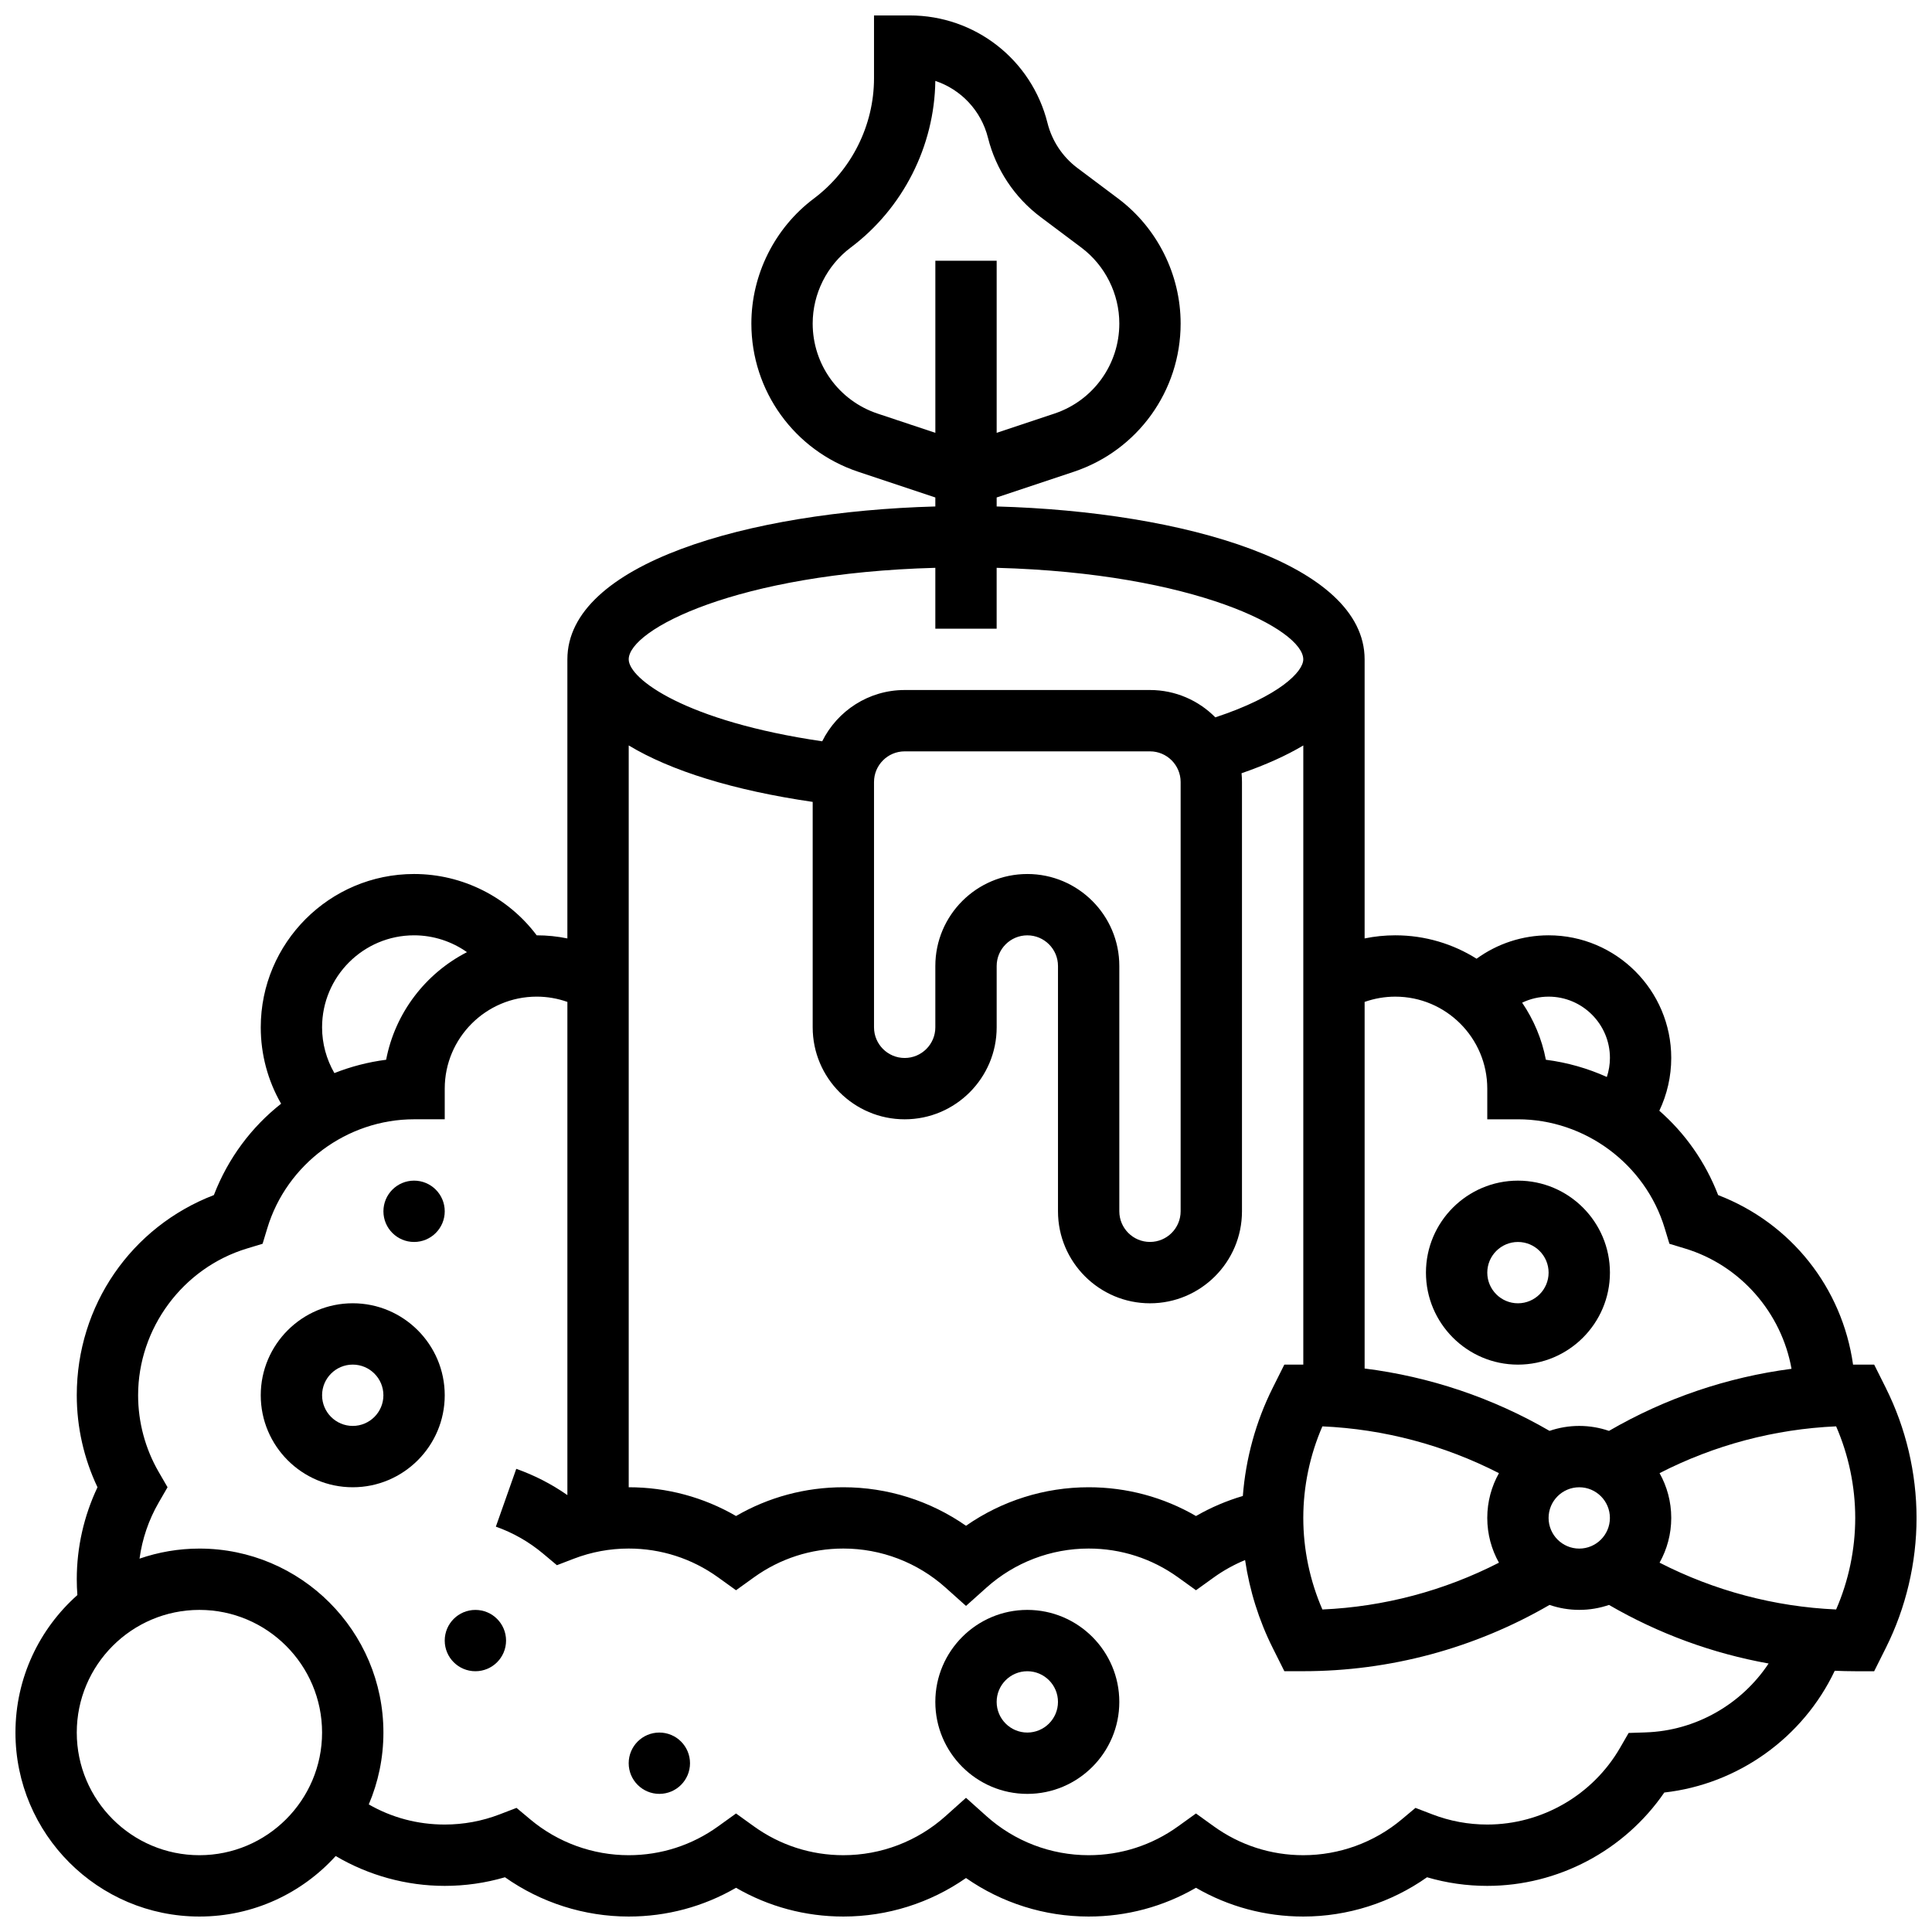
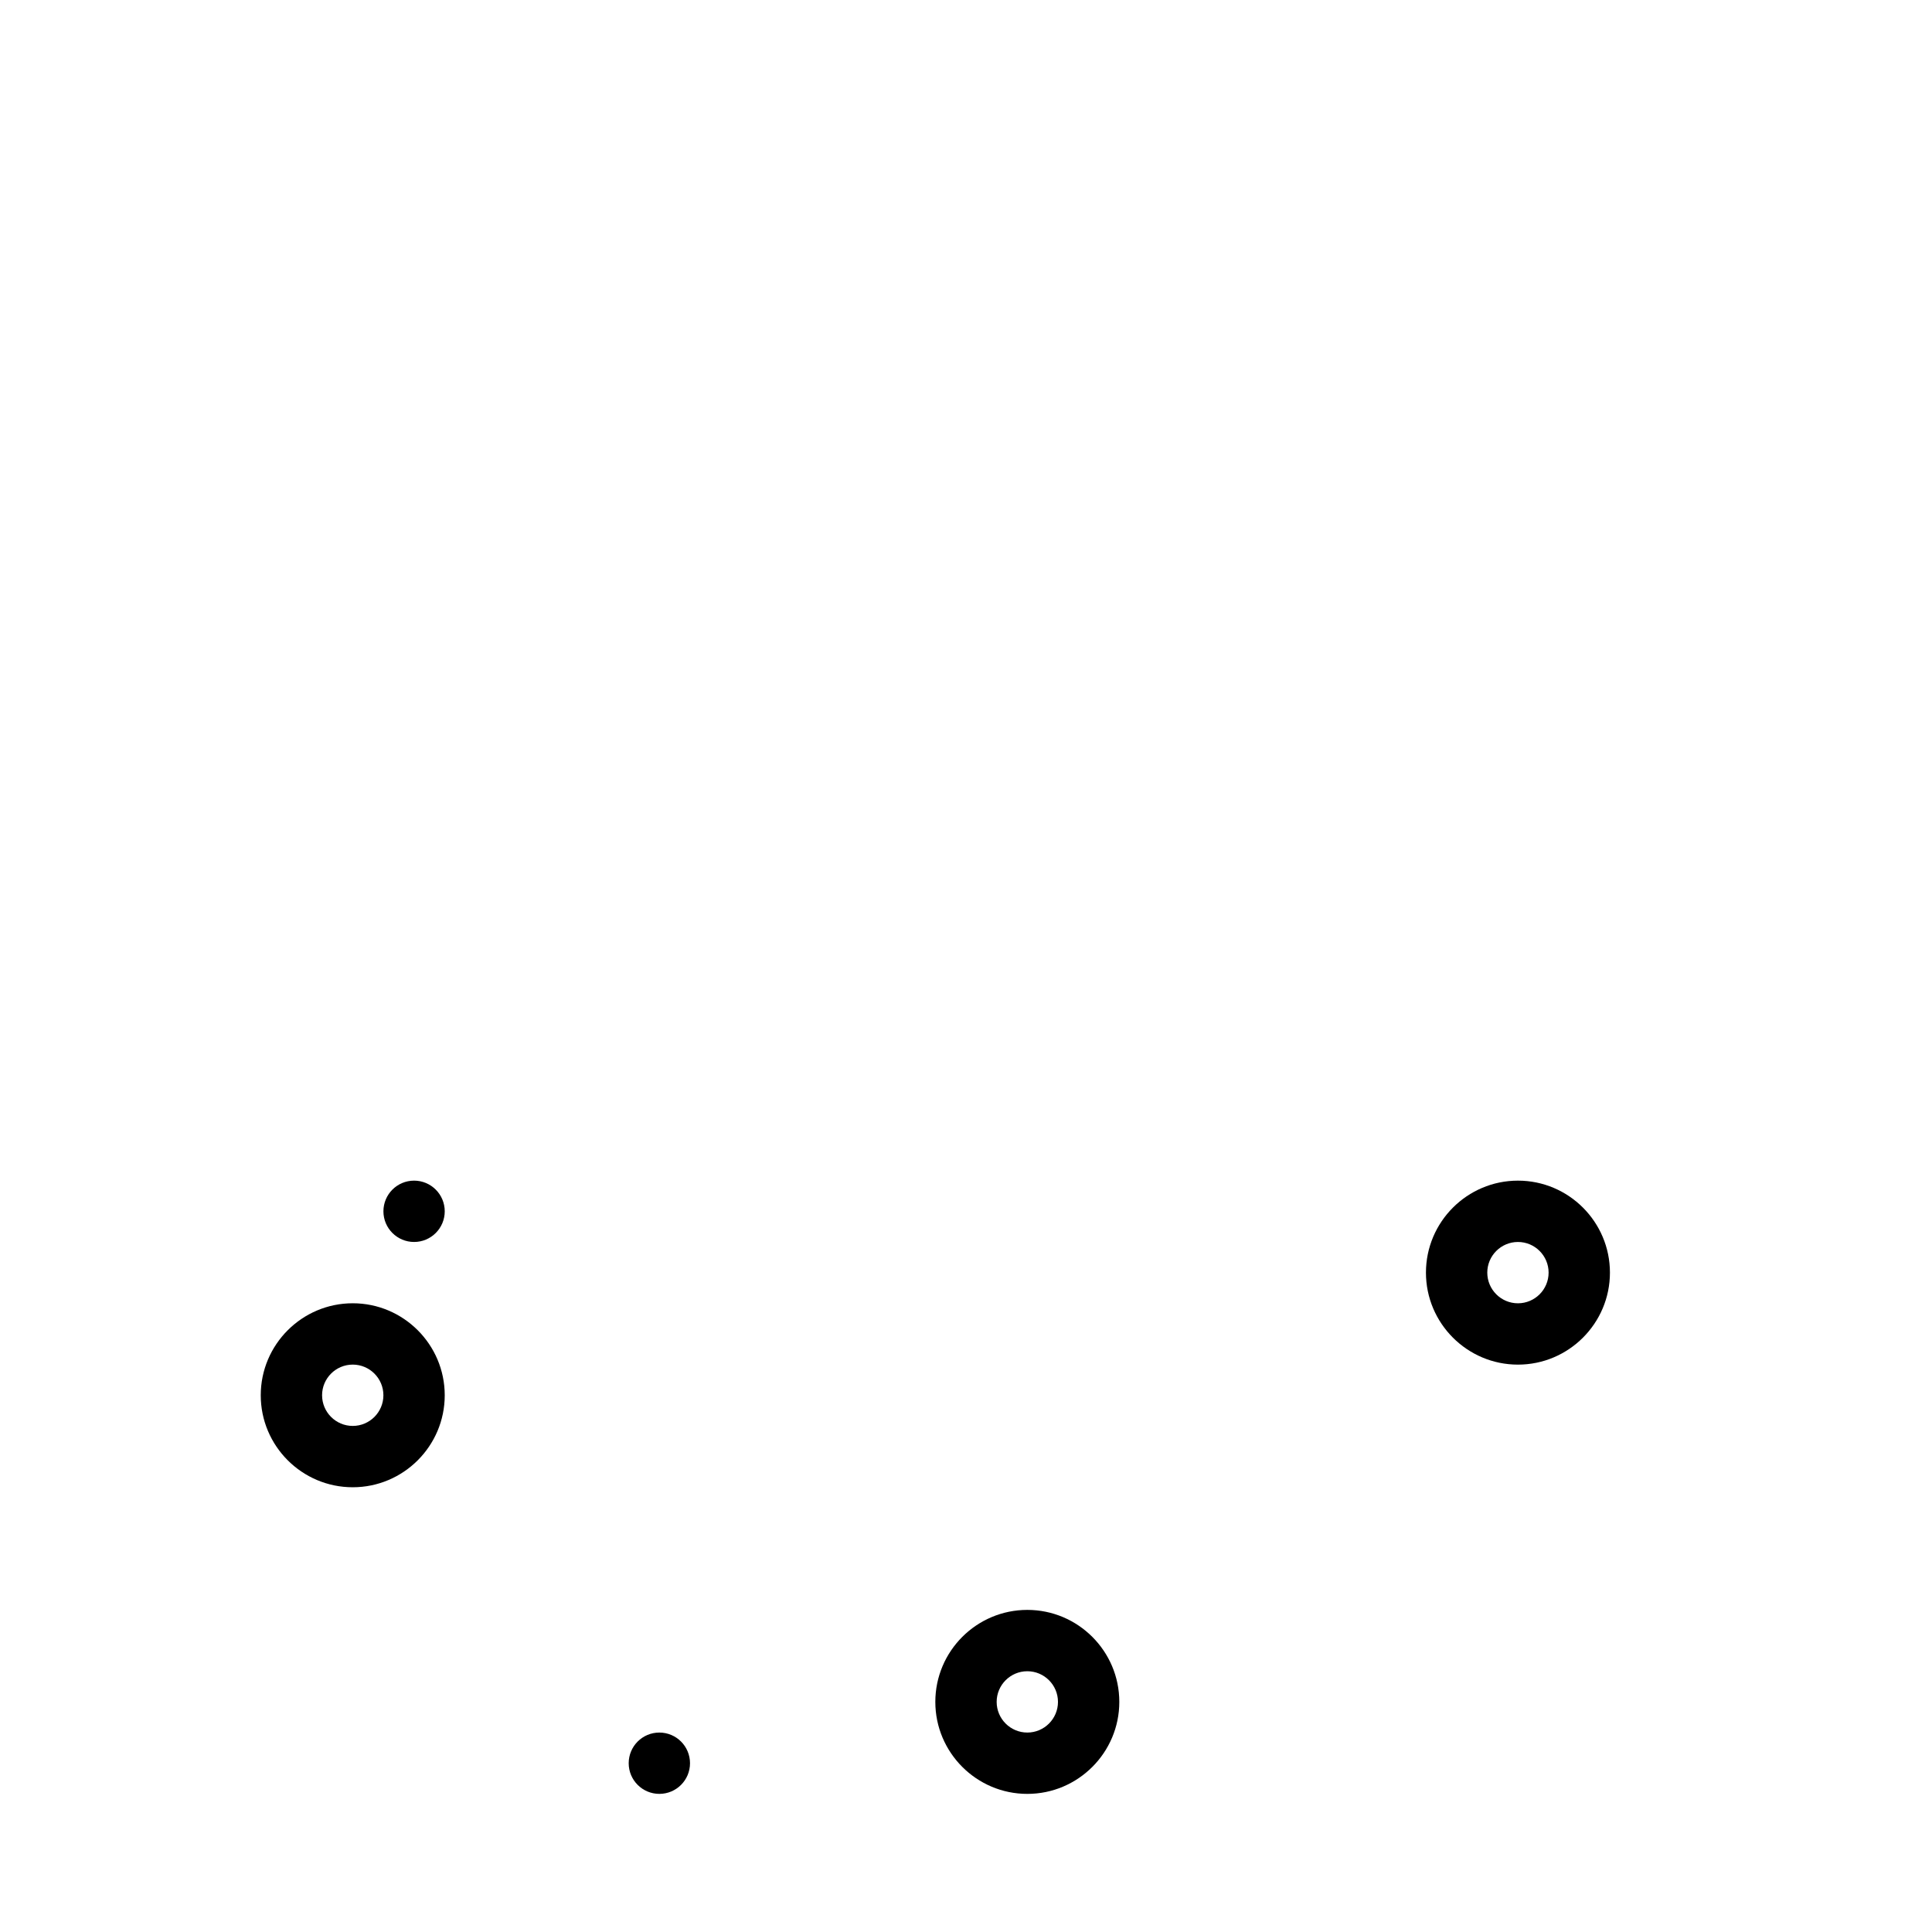
<svg xmlns="http://www.w3.org/2000/svg" width="800px" height="800px" version="1.1" viewBox="144 144 512 512">
  <defs>
    <clipPath id="a">
-       <path d="m148.09 148.09h503.81v503.81h-503.81z" />
-     </clipPath>
+       </clipPath>
  </defs>
  <g clip-path="url(#a)">
    <path d="m643.78 511.84-3.106-6.207h-5.019c-0.191 0-0.383 0.008-0.574 0.012-2.867-20.336-16.387-37.484-35.758-44.938-3.391-8.812-8.793-16.41-15.582-22.352 2.062-4.336 3.156-9.105 3.156-13.984 0-17.922-14.582-32.504-32.504-32.504-6.934 0-13.586 2.211-19.082 6.203-6.25-3.926-13.637-6.203-21.547-6.203-2.742 0-5.461 0.281-8.125 0.824v-73.957c0-25.297-47.797-39.152-97.512-40.516v-2.383l20.441-6.812c16.934-5.648 28.312-21.434 28.312-39.285 0-12.965-6.191-25.348-16.562-33.125l-10.812-8.109c-3.914-2.934-6.723-7.168-7.91-11.914-4.195-16.781-19.207-28.5-36.5-28.5h-9.473v16.641c0 12.477-5.961 24.395-15.941 31.883-10.371 7.777-16.562 20.16-16.562 33.125 0 17.852 11.379 33.637 28.312 39.281l20.441 6.816v2.383c-49.715 1.363-97.512 15.219-97.512 40.516v73.957c-2.664-0.543-5.387-0.824-8.125-0.824h-0.004c-7.617-10.133-19.645-16.25-32.5-16.25-22.402 0-40.629 18.227-40.629 40.629 0 7.195 1.879 14.141 5.394 20.246-7.844 6.176-14.062 14.453-17.816 24.211-21.902 8.43-36.336 29.242-36.336 53.055 0 8.445 1.887 16.785 5.492 24.379-3.602 7.59-5.492 15.934-5.492 24.379 0 1.398 0.055 2.797 0.16 4.191-10.059 8.934-16.41 21.957-16.41 36.438 0 26.883 21.871 48.754 48.754 48.754 14.301 0 27.188-6.191 36.113-16.035 8.707 5.133 18.711 7.91 28.895 7.91 5.438 0 10.789-0.766 15.965-2.285 9.555 6.742 21.031 10.41 32.793 10.41 10.09 0 19.816-2.621 28.441-7.621 8.625 5 18.352 7.621 28.441 7.621 11.695 0 23.012-3.586 32.504-10.207 9.492 6.621 20.809 10.207 32.504 10.207 10.09 0 19.816-2.621 28.441-7.621 8.625 5 18.352 7.621 28.441 7.621 11.762 0 23.238-3.668 32.793-10.41 5.172 1.52 10.523 2.285 15.961 2.285 18.773 0 36.367-9.379 46.918-24.742 19.562-2.191 36.777-14.543 45.168-32.266 1.805 0.074 3.613 0.125 5.426 0.125h5.023l3.106-6.207c5.316-10.633 8.125-22.535 8.125-34.422-0.004-11.887-2.812-23.789-8.129-34.422zm-73.133-87.469c0 1.727-0.289 3.426-0.816 5.039-5.055-2.281-10.484-3.84-16.16-4.566-1.055-5.519-3.238-10.637-6.289-15.125 2.164-1.035 4.551-1.598 7.012-1.598 8.961 0 16.254 7.289 16.254 16.25zm-56.883-16.25c13.441 0 24.379 10.938 24.379 24.379v8.125h8.125c17.75 0 33.742 11.855 38.883 28.828l1.262 4.16 4.16 1.262c14.699 4.453 25.555 17.047 28.199 31.871-17.02 2.223-33.449 7.785-48.375 16.453-2.473-0.848-5.121-1.316-7.875-1.316-2.758 0-5.406 0.465-7.879 1.312-15.109-8.77-31.762-14.359-49.004-16.527v-97.152c2.594-0.914 5.344-1.395 8.125-1.395zm-32.504 103.72c-4.449 8.898-7.133 18.688-7.894 28.609-4.32 1.273-8.504 3.055-12.414 5.312-8.625-5.004-18.355-7.625-28.445-7.625-11.695 0-23.012 3.586-32.504 10.207-9.496-6.621-20.809-10.207-32.504-10.207-10.09 0-19.816 2.621-28.441 7.621-8.625-5-18.352-7.621-28.441-7.621v-196.59c11.16 6.731 27.742 11.902 48.754 14.965v59.738c0 13.441 10.934 24.379 24.379 24.379 13.441 0 24.379-10.938 24.379-24.379v-16.25c0-4.481 3.644-8.125 8.125-8.125s8.125 3.644 8.125 8.125v65.008c0 13.441 10.934 24.379 24.379 24.379 13.441 0 24.379-10.938 24.379-24.379v-113.77c0-0.781-0.039-1.555-0.113-2.32 6.363-2.199 11.828-4.664 16.363-7.363v164.08h-5.023zm-65.008-136.22c-13.441 0-24.379 10.934-24.379 24.379v16.25c0 4.481-3.644 8.125-8.125 8.125-4.481 0-8.125-3.644-8.125-8.125v-65.008c0-4.481 3.644-8.125 8.125-8.125h65.008c4.481 0 8.125 3.644 8.125 8.125v113.76c0 4.481-3.644 8.125-8.125 8.125-4.481 0-8.125-3.644-8.125-8.125v-65.008c0-13.441-10.938-24.375-24.379-24.375zm78.195 146.38c16.34 0.723 32.27 4.965 46.789 12.402-1.969 3.516-3.094 7.559-3.094 11.863s1.125 8.348 3.094 11.863c-14.516 7.438-30.449 11.68-46.789 12.402-3.32-7.625-5.062-15.949-5.062-24.266s1.742-16.641 5.062-24.266zm59.945 24.266c0-4.481 3.644-8.125 8.125-8.125s8.125 3.644 8.125 8.125-3.644 8.125-8.125 8.125c-4.477 0-8.125-3.644-8.125-8.125zm-177.82-292.66c-10.289-3.43-17.203-13.023-17.203-23.867 0-7.875 3.762-15.398 10.062-20.125 13.863-10.395 22.215-26.867 22.438-44.176 6.785 2.262 12.148 7.848 13.961 15.094 2.09 8.359 7.035 15.805 13.926 20.973l10.812 8.109c6.301 4.727 10.062 12.25 10.062 20.125 0 10.844-6.914 20.438-17.203 23.867l-15.301 5.102v-45.609h-16.25v45.609zm15.301 40.871v16.133h16.25v-16.133c52.645 1.418 81.258 16.383 81.258 24.258 0 3.262-6.324 9.762-23.305 15.371-4.418-4.469-10.551-7.246-17.32-7.246h-65.008c-9.57 0-17.867 5.547-21.855 13.59-36.125-5.285-51.277-16.516-51.277-21.715 0-7.875 28.613-22.84 81.258-24.258zm-162.52 121.77c0-13.441 10.934-24.379 24.379-24.379 5.098 0 9.977 1.613 14.023 4.461-10.953 5.617-19.043 16.066-21.426 28.516-4.773 0.613-9.371 1.816-13.715 3.535-2.109-3.66-3.262-7.816-3.262-12.133zm-32.504 219.4c-17.922 0-32.504-14.582-32.504-32.504 0-17.922 14.582-32.504 32.504-32.504s32.504 14.582 32.504 32.504c0 17.922-14.578 32.504-32.504 32.504zm383.27-32.543-4.516 0.148-2.258 3.914c-7.25 12.555-20.738 20.355-35.203 20.355-5.004 0-9.902-0.906-14.562-2.699l-4.465-1.715-3.668 3.07c-7.289 6.106-16.543 9.469-26.062 9.469-8.559 0-16.754-2.641-23.695-7.637l-4.746-3.418-4.746 3.414c-6.941 5-15.133 7.641-23.691 7.641-10.008 0-19.625-3.676-27.082-10.352l-5.422-4.856-5.422 4.852c-7.457 6.676-17.074 10.355-27.082 10.355-8.559 0-16.754-2.641-23.695-7.637l-4.746-3.418-4.746 3.414c-6.941 5-15.137 7.641-23.695 7.641-9.516 0-18.773-3.363-26.062-9.469l-3.668-3.07-4.465 1.715c-4.66 1.789-9.559 2.699-14.562 2.699-7.191 0-14.039-1.832-20.129-5.332 2.496-5.856 3.879-12.293 3.879-19.047 0-26.883-21.871-48.754-48.754-48.754-5.559 0-10.898 0.949-15.879 2.668 0.711-5.223 2.426-10.273 5.074-14.852l2.352-4.07-2.356-4.07c-3.562-6.156-5.445-13.18-5.445-20.309 0-17.75 11.855-33.742 28.828-38.883l4.16-1.262 1.262-4.16c5.141-16.973 21.133-28.828 38.883-28.828h8.125v-8.125c0-13.441 10.938-24.379 24.379-24.379 2.781 0 5.531 0.48 8.125 1.398v130.7c-4.184-2.918-8.719-5.254-13.547-6.961l-5.41 15.324c4.57 1.613 8.781 4.016 12.516 7.144l3.664 3.07 4.465-1.715c4.664-1.789 9.562-2.699 14.562-2.699 8.559 0 16.754 2.641 23.695 7.637l4.746 3.414 4.746-3.414c6.945-4.996 15.137-7.637 23.699-7.637 10.008 0 19.625 3.676 27.082 10.352l5.422 4.852 5.422-4.852c7.453-6.672 17.074-10.352 27.082-10.352 8.559 0 16.754 2.641 23.695 7.637l4.746 3.414 4.746-3.414c2.566-1.844 5.352-3.383 8.266-4.586 1.191 8.07 3.656 15.957 7.301 23.246l3.106 6.207h5.019c22.973 0 45.441-6.062 65.258-17.566 2.473 0.848 5.121 1.316 7.879 1.316 2.758 0 5.402-0.465 7.879-1.312 13.141 7.629 27.449 12.863 42.297 15.523-7.16 10.797-19.285 17.824-32.578 18.254zm50.473-32.578c-16.34-0.723-32.27-4.965-46.789-12.402 1.969-3.516 3.094-7.559 3.094-11.863s-1.125-8.348-3.094-11.863c14.516-7.438 30.449-11.68 46.789-12.402 3.32 7.625 5.062 15.949 5.062 24.266s-1.742 16.641-5.062 24.266z" />
  </g>
  <path d="m416.25 570.64c-13.441 0-24.379 10.938-24.379 24.379 0 13.441 10.934 24.379 24.379 24.379 13.441 0 24.379-10.938 24.379-24.379 0-13.441-10.938-24.379-24.379-24.379zm0 32.504c-4.481 0-8.125-3.644-8.125-8.125 0-4.481 3.644-8.125 8.125-8.125s8.125 3.644 8.125 8.125c0 4.481-3.644 8.125-8.125 8.125z" />
  <path d="m237.48 489.38c-13.441 0-24.379 10.938-24.379 24.379 0 13.441 10.934 24.379 24.379 24.379 13.441 0 24.379-10.938 24.379-24.379-0.004-13.441-10.938-24.379-24.379-24.379zm0 32.504c-4.481 0-8.125-3.644-8.125-8.125s3.644-8.125 8.125-8.125 8.125 3.644 8.125 8.125-3.644 8.125-8.125 8.125z" />
  <path d="m546.27 505.64c13.441 0 24.379-10.938 24.379-24.379 0-13.441-10.934-24.379-24.379-24.379-13.441 0-24.379 10.938-24.379 24.379 0 13.441 10.938 24.379 24.379 24.379zm0-32.504c4.481 0 8.125 3.644 8.125 8.125 0 4.481-3.644 8.125-8.125 8.125s-8.125-3.644-8.125-8.125c0-4.481 3.644-8.125 8.125-8.125z" />
-   <path d="m278.11 578.77c0 4.488-3.637 8.125-8.125 8.125s-8.129-3.637-8.129-8.125 3.641-8.125 8.129-8.125 8.125 3.637 8.125 8.125" />
  <path d="m326.86 611.27c0 4.488-3.637 8.125-8.125 8.125s-8.125-3.637-8.125-8.125c0-4.488 3.637-8.125 8.125-8.125s8.125 3.637 8.125 8.125" />
  <path d="m261.86 465.01c0 4.484-3.637 8.125-8.125 8.125s-8.125-3.641-8.125-8.125c0-4.488 3.637-8.129 8.125-8.129s8.125 3.641 8.125 8.129" />
</svg>